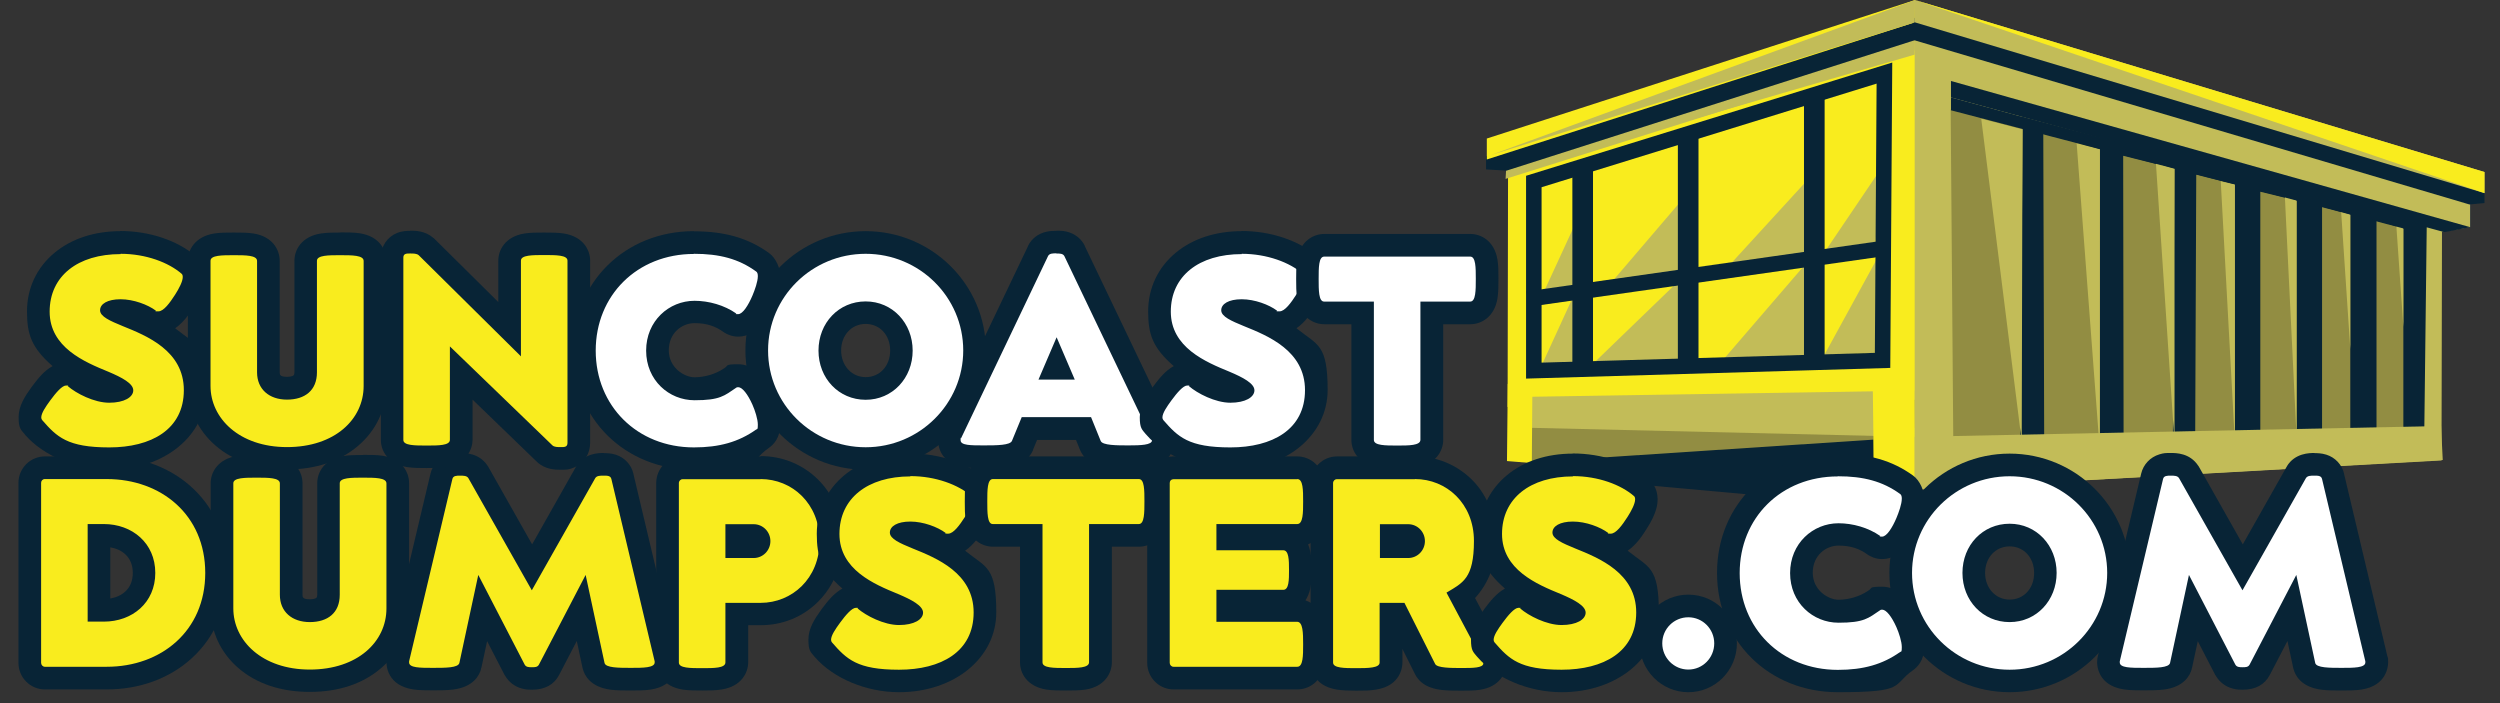
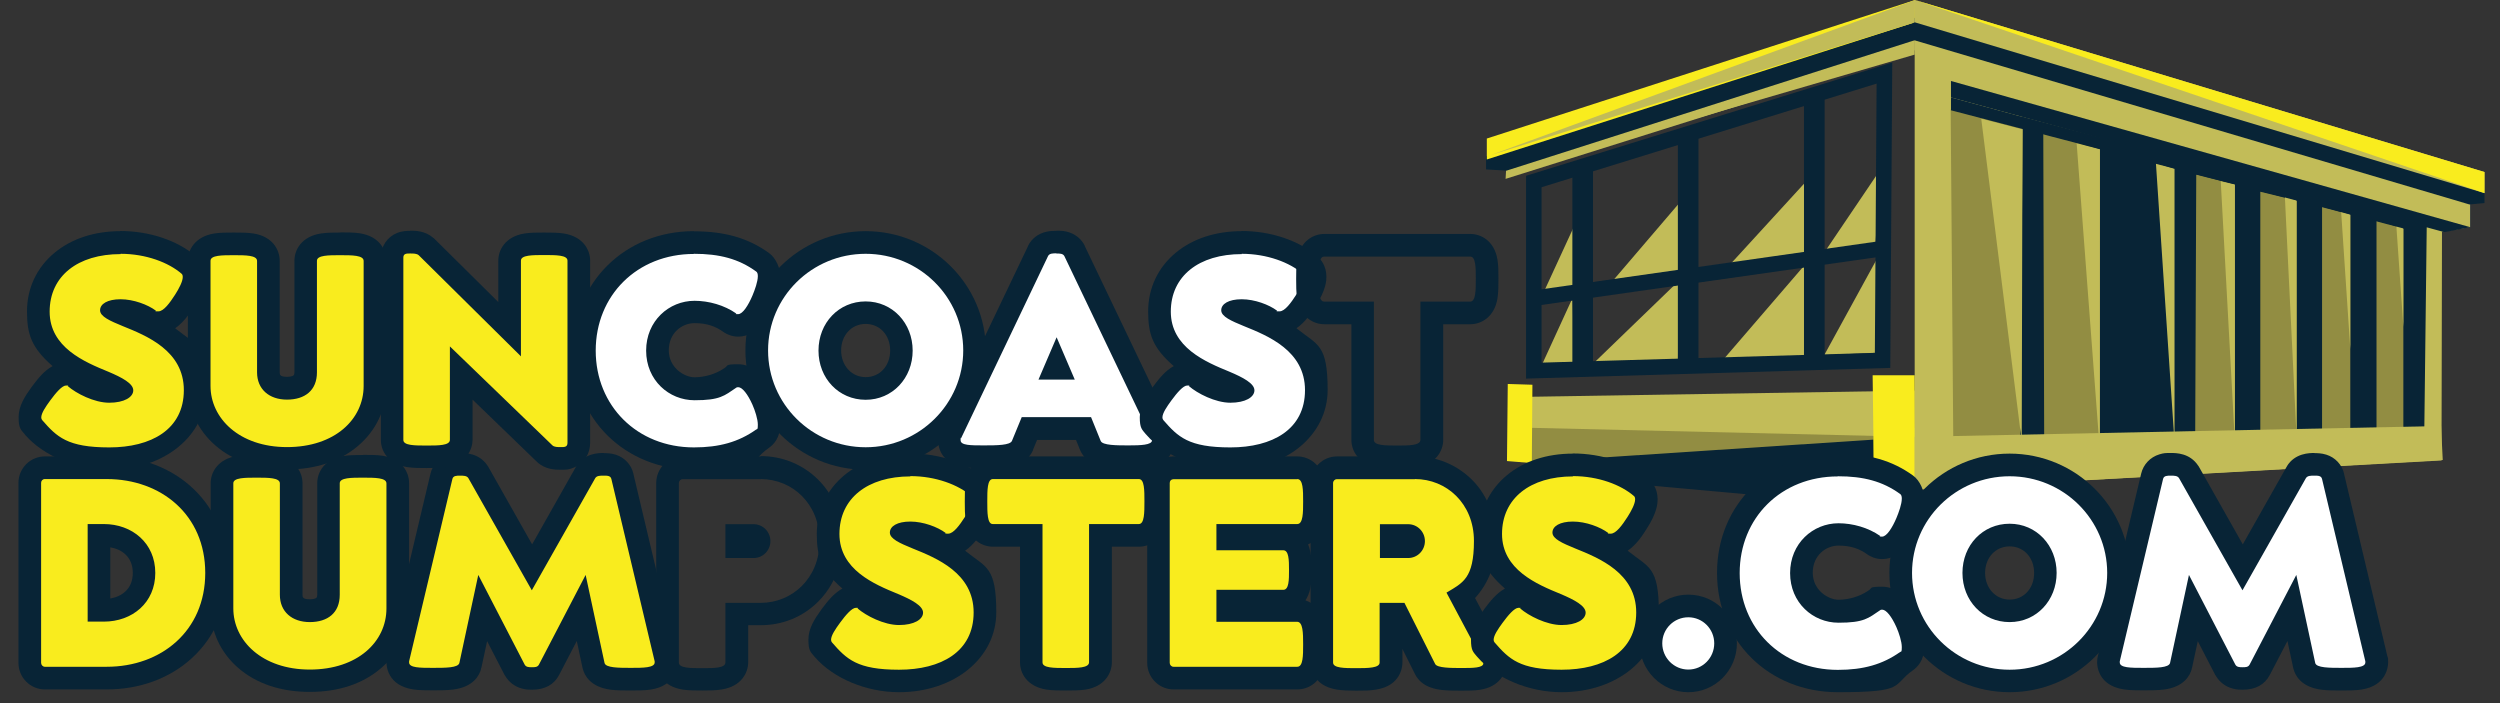
<svg xmlns="http://www.w3.org/2000/svg" viewBox="0 0 1611.5 453.3" version="1.1">
  <rect x="0" y="0" width="1611.5" height="453.3" fill="#333333" stroke="none" />
  <defs>
    <style>
      .cls-1 {
        fill: #e4eae8;
      }

      .cls-2 {
        fill: #43a39c;
      }

      .cls-3 {
        fill: #7fe5de;
      }

      .cls-4 {
        stroke-width: 13.3px;
      }

      .cls-4, .cls-5 {
        fill: none;
        stroke: #082436;
        stroke-miterlimit: 10;
      }

      .cls-6 {
        fill: #082436;
      }

      .cls-7 {
        fill: #fff;
      }

      .cls-5 {
        stroke-width: 10px;
      }

      .cls-8 {
        fill: #c2bc58;
      }

      .cls-9 {
        fill: #928d42;
      }

      .cls-10 {
        fill: #4ec4bf;
      }

      .cls-11 {
        display: none;
      }

      .cls-12 {
        fill: #f9ec1e;
      }
    </style>
  </defs>
  <g>
    <g id="Layer_1">
      <g>
        <g>
          <g class="cls-11">
            <path d="M888.6,198.9c10.6,1.4,21.4,3.3,31.9,4.9,2.7.3,10.6,1.4,13.4,1.8,31.6,3.8,64,4.3,94.8-3.8,29.4-6.9,57.6-22.8,88.8-24.5,2.4-.2,5.1,0,7.5,0,0,0,1.2,0,1.2,0h1.3c13.1,1,25.7,5.5,36.7,12.2,2.6,1.8,5.2,3.6,7.7,5.5-3.1-.6-6.1-1.2-9.1-1.9-2.8-.4-6.3-1-9-1.3-2.1-.2-4.5-.4-6.6-.6-2.2,0-4.4,0-6.5-.1-25.4.2-46.5,12.7-69.7,22.8-11.4,5-23.4,9.6-36.1,12.7-49.9,13-103.8.1-146.4-27.6h0Z" class="cls-2" />
            <path d="M999.6,198.6c23.3-20.9,53.6-33.6,84.9-35,13.9-.3,27.8,2.4,41.5,3.9,5.8.8,12.6,1.5,18.4,2.8,12.3,2.7,23.2,10,31.9,19,5.5,5.7,10.1,12.3,13.3,19.5,0,0-1,.8-1,.8-6.2-4.3-12.1-9-18.3-13.2-8-5.7-16.6-10.3-25-15.3-6.8-3.9-13.8-8-21.6-9.7-12.5-3.1-25.6-.7-37.8,2.4-12.4,2.6-24.3,6.5-36.3,10.5-16.5,5-32.4,10.9-49.3,15.4,0,0-.6-1.1-.6-1.1h0Z" class="cls-3" />
-             <path d="M879.3,260c21.5-25.9,57.5-42.9,90.9-46.2,17.8-1.6,35.8,1,52.8,6.1,9.5,2.6,17.8,7.8,26.8,11.6,11.1,5,24.6,6.6,35-.4,5.4-3.6,9.1-8.7,13.8-13.5,5.2-5.6,12.6-10.5,20.6-12.1,18.9-3.7,38,4.7,51.9,17,2.6,2.4,5.1,4.9,7.3,7.8l-1.2,2.6c-6.7.2-13.6-.6-20.2-1.2-8.6-.8-17.4-2-25.9-1.6-11,.7-21.2,3.6-31.7,7.1-10,3.4-20.5,6.3-30.9,7.8-13.9,1.9-28.3,3.5-42.2,1.5-5.1-.9-12.7-2.1-17.9-2.5-11.8-1-23.6-.4-35.4.5-18.3,1.3-35.9,4.1-54.2,8.2-12.3,2.8-24.7,6.1-37.7,9.6l-1.7-2.3h0Z" class="cls-3" />
            <path d="M1038.8,210.1c4.4-6.5,13.7-10.3,21-12.2,15.6-4,31.8-2.7,47.2,1.3,4.5,1.1,9.7,2.5,14,4.2,9.8,3.9,19.4,8.7,29.8,10.7,7.4,1.5,15.1,1.3,22.7,1.6,7.4.4,14.6,1.6,21.9,2.4,7.6,1,15.1,1.6,22.7,3.1.6.1.7,1,.1,1.3-1.8.8-3.7,1.5-5.6,2.2-13.1,4.2-27.6,5-40.9,1.6-7.6-2.1-14.7-5.8-22-8.1-7.3-2.3-14.8-3.8-22.4-4.5-6.5-.6-16.1-1.6-22.5-2.4-14.6-1.2-29.1-2.9-43.7-3.1-5.4,0-10.9.3-16.2,1.4-1.8.4-3.7.9-5.4,1.7-.5.3-1.2-.4-.8-.9h0Z" class="cls-1" />
            <path d="M836.3,247.8c7.2-14.8,26-19.5,41.1-18.5,7.9.5,15.3,3,22.5,5.5,7,2.7,14.4,3.9,21.9,4,14.9-.1,29.5-1.7,44.1-4.3,14.4-2.3,29.4-5.8,43.5-9.6.2,0,.4,0,.5.3,0,.2,0,.3-.2.4-6.2,4.5-13.1,8-20.2,10.9-14.3,5.9-29.8,8.4-45.2,8.2-18.2-.1-35.6-5.9-53.6-7.7-18.3-1.3-39.5-2.6-53.7,11.1-.1.2-.4.2-.6,0-.1-.1-.2-.3,0-.4h0Z" class="cls-1" />
          </g>
          <g>
-             <polygon points="1235.7 19.4 972.1 104.8 971.8 262.3 1235.7 257.7 1235.7 19.4" class="cls-12" />
            <g>
              <polygon points="1086.5 176.4 1086.9 125.7 1037.3 183.7 1086.5 176.4" class="cls-8" />
              <polygon points="1113 172.9 1166.1 114.9 1165.1 164.5 1113 172.9" class="cls-8" />
              <polygon points="1212.3 109 1176.4 162.1 1208.9 157.2 1212.3 109" class="cls-8" />
              <polygon points="994.5 189.6 1016.7 141.4 1017.6 188.1 994.5 189.6" class="cls-8" />
              <polygon points="1081.6 231.9 1082 181.2 1025.5 235.8 1081.6 231.9" class="cls-8" />
              <polygon points="1109.1 233.8 1164.1 169.9 1163.1 232.8 1109.1 233.8" class="cls-8" />
              <polygon points="1209.8 167 1175.9 228.9 1209.9 227.4 1209.8 167" class="cls-8" />
              <polygon points="991.6 240.2 1013.7 192 1014.7 238.7 991.6 240.2" class="cls-8" />
            </g>
            <polygon points="986.7 297.9 986.7 275.8 1247.7 275.8 1247.7 291.3 986.7 297.9" class="cls-10" />
            <polyline points="960.8 104.7 960.8 100 1234.2 11.8 1234.2 18.5" class="cls-3" />
            <polygon points="1234.2 315.7 1234.2 281.6 972.1 274.6 972.3 296.4 1234.2 315.7" class="cls-12" />
            <polygon points="1592.2 146.4 1331.7 52.5 1592.2 129.6 1592.2 146.4" class="cls-3" />
            <polygon points="971.2 103 970.5 115.3 1234.2 32.4 1234.2 18 971.2 103" class="cls-8" />
            <path d="M1564.4,150.2" class="cls-10" />
            <polygon points="971.2 111.9 1234.2 35.2 1234.2 20.3 971.2 102.7 971.2 111.9" class="cls-8" />
            <polygon points="957.9 100.7 957.9 109.2 971.1 110 1234.9 25.7 1234.2 11.3 957.9 100.7" class="cls-6" />
            <g>
              <line y2="236.4" x2="1020.2" y1="109.5" x1="1020.2" class="cls-4" />
              <line y2="236.4" x2="1169.5" y1="62.2" x1="1169.5" class="cls-4" />
              <line y2="233.1" x2="1088.2" y1="88.5" x1="1088.2" class="cls-4" />
              <line y2="160.1" x2="1214.3" y1="192.8" x1="984.7" class="cls-5" />
              <polygon points="1214.7 47.1 1213.5 232.3 988.7 238.9 988.7 117 1214.7 47.1" class="cls-5" />
            </g>
            <polygon points="958.4 102.8 958.4 89.3 1234.4 0 1234.3 14.4 958.4 102.8" class="cls-12" />
            <polygon points="987.4 306.1 987.4 269.9 1207.8 272.2 1207.8 326 987.4 306.1" class="cls-6" />
            <polygon points="986.8 273.8 987.2 297.9 1249.9 280.6 986.8 273.8" class="cls-9" />
            <polygon points="1234.2 281.6 1234.2 251.8 976.2 255.9 975.6 275.5 1234.2 281.6" class="cls-8" />
            <polygon points="1234.2 241.9 1207.1 241.9 1208 312.1 1234.5 313.8 1234.2 241.9" class="cls-12" />
            <polygon points="987.8 248 971.9 247.5 971.4 297.2 987.4 298.5 987.8 248" class="cls-12" />
            <polygon points="1573.8 296.8 1574.1 149.3 1592.2 146.4 1592.2 129.6 1234.2 13.5 1234.2 315.7 1573.8 296.8" class="cls-8" />
            <path d="M1303.9,78.8l-.7,205.7-44.1,1.7-1.7-215.6s45,8.3,46.4,8.3Z" class="cls-9" />
            <polygon points="1302.1 293.8 1303.9 75.5 1564.3 143.5 1562.6 286.2 1302.1 293.8" class="cls-6" />
            <polygon points="1549.2 147.3 1549.2 281.6 1531.9 281.6 1531.9 142 1549.2 147.3" class="cls-9" />
-             <polygon points="1368.6 100.4 1401.7 108.7 1400.6 288 1368.9 301.1 1368.6 100.4" class="cls-9" />
            <polygon points="1440.6 118.9 1440.6 289.5 1415 287.8 1415.7 112.6 1440.6 118.9" class="cls-9" />
            <polygon points="1317.1 85.5 1353.6 96.2 1353.1 291.1 1317.7 289.5 1317.1 85.5" class="cls-9" />
            <polygon points="1480.4 129.3 1480.4 289.5 1457 289.5 1457 123.6 1480.4 129.3" class="cls-9" />
            <polygon points="1515 138.3 1515 283.2 1496.8 283.2 1496.8 133.2 1515 138.3" class="cls-9" />
            <polygon points="1601.5 122.3 1601.5 130.9 1591.8 131.8 1233.5 25.8 1233.5 11.4 1601.5 122.3" class="cls-6" />
            <polygon points="1234.2 281.6 1573.5 274.6 1574.6 296.5 1234.2 315.7 1234.2 281.6" class="cls-8" />
            <polygon points="1601.5 124.5 1601.5 110.9 1234.4 0 1234.3 14.4 1601.5 124.5" class="cls-8" />
            <polygon points="1303.7 83.4 1277.1 76.5 1303.2 284.5 1303.7 83.4" class="cls-8" />
            <polygon points="1353.6 96.2 1353.6 291.1 1338.6 92.3 1353.6 96.2" class="cls-8" />
            <polygon points="1401.7 108.7 1401.7 285.4 1389.7 105.1 1401.7 108.7" class="cls-8" />
            <polygon points="1440.6 118.9 1440.6 284.9 1431.5 116.9 1440.6 118.9" class="cls-8" />
            <polygon points="1480.4 129.3 1480.4 282.5 1472.8 126.2 1480.4 129.3" class="cls-8" />
            <polygon points="1515 138.3 1515 225 1509.1 136.5 1515 138.3" class="cls-8" />
            <polygon points="1549.2 147.3 1549.2 210.7 1544.5 142.9 1549.2 147.3" class="cls-8" />
            <g>
              <path d="M1592.5,146.5c-6,.9-11,2.2-17,3.1-105.5-28.8-212.4-58-317.9-86.8v-10.6l334.9,94.3Z" class="cls-6" />
              <polygon points="1564.5 146.4 1550.6 147.6 1257.6 71.1 1257.6 62.8 1564.5 146.4" class="cls-6" />
            </g>
            <polygon points="1234.4 0 1601.5 124.5 1601.5 110.9 1234.4 0" class="cls-12" />
            <polygon points="960.8 100 1234.4 0 1234.3 14.4 960.8 100" class="cls-8" />
          </g>
        </g>
        <g>
          <g>
            <path d="M28.9,437.1c-5.3,0-9.7-4.4-9.7-9.8v-116.1c0-5.4,4.3-9.7,9.7-9.7h40c19.3,0,37,6.4,49.8,18.1,13.7,12.5,21,29.7,21,49.7,0,39.3-29.8,67.8-70.8,67.8H28.9ZM66.9,393.4c15.3,0,25.9-9.9,25.9-24.1s-10.7-24.2-25.9-24.2h-3.1v48.3h3.1Z" class="cls-12" />
            <path d="M68.8,308.8c35.1,0,63.5,23.1,63.5,60.5s-28.4,60.5-63.5,60.5H28.9c-1.3,0-2.4-1.2-2.4-2.5v-116.1c0-1.3,1-2.4,2.4-2.4h40M56.5,400.7h10.4c18.4,0,33.2-12.2,33.2-31.4s-14.9-31.5-33.2-31.5h-10.4v62.9M68.8,294.2H28.9c-9.3,0-17,7.6-17,17v116.1c0,9.4,7.6,17.1,17,17.1h40c21.1,0,40.5-7.1,54.7-20.1,15.1-13.7,23.4-33.3,23.4-55.1,0-43.5-32.8-75.1-78.1-75.1h0ZM71.1,385.8v-33c7.4,1.3,14.5,6.1,14.5,16.5s-7.1,15.2-14.5,16.5h0Z" class="cls-6" />
          </g>
          <g>
            <path d="M199.8,438.9c-16.8,0-31.1-4.7-41.4-13.7-9.8-8.5-15.2-20.2-15.2-32.9v-80.7c0-2.6,1.1-8.8,10.8-10.3,3.4-.5,7.5-.5,11.4-.5s8.1,0,11.5.6c10,1.6,10.8,8.4,10.8,10.4v71.8c0,8.9,7.5,10.3,12,10.3s12-1,12-10.3v-71.9c0-2.6,1.1-8.8,10.9-10.3,3.4-.5,7.5-.5,11.4-.5s8.1,0,11.5.6c10,1.6,10.8,8.4,10.8,10.4v80.6c0,12.9-5.6,24.7-15.7,33.3-10.4,8.7-24.5,13.4-41,13.4Z" class="cls-12" />
            <path d="M234.1,307.9c7.5,0,15,0,15,3.7v80.6c0,21.4-18.5,39.4-49.4,39.4s-49.3-18.7-49.3-39.4v-80.7c0-3.6,7.5-3.6,15-3.6s15,0,15,3.7v71.8c0,10.9,7.8,17.6,19.3,17.6s19.3-5.9,19.3-17.6v-71.9c0-3.6,7.6-3.6,15-3.6M234.1,293.3c-4.2,0-8.6,0-12.6.6-12.6,2-17,10.7-17,17.5v71.9c0,1-.2,1.7-.5,2-.6.5-2,1-4.3,1-4.7,0-4.7-1.5-4.7-3v-71.8c0-6.9-4.4-15.6-16.9-17.6-4-.6-8.4-.6-12.7-.6s-8.6,0-12.6.6c-12.5,2-17,10.7-17,17.5v80.7c0,14.8,6.3,28.5,17.7,38.4,11.7,10.2,27.6,15.5,46.2,15.5s34-5.2,45.7-15.1c11.8-10,18.3-23.8,18.3-38.9v-80.6c0-6.9-4.4-15.6-16.9-17.6-4-.6-8.4-.6-12.7-.6h0Z" class="cls-6" />
          </g>
          <g>
            <path d="M406.8,437.7c-11.2,0-21.9,0-24-8.7v-.2c0,0-8-37.1-8-37.1l-20.7,39.9c-2.9,5.6-8.8,5.6-11,5.6s-8,0-11-5.3h0c0-.1-20.7-40.1-20.7-40.1l-8,37.2v.2c-2.4,8.5-13,8.5-24.1,8.5s-8.2,0-11.6-.5c-9.9-1.5-11-7.7-11-10.3s0-1.4.3-2.6l27.9-117.3c1.2-5.2,5.3-7.8,12-7.8s8.3,0,11.5,4.8v.2c.1,0,34.9,61.3,34.9,61.3l34.6-61.2h0c3.1-5.2,8.8-5.2,11.6-5.2,6.7,0,10.7,2.6,12,7.7l27.9,117.3c.3,1.2.3,2.1.3,2.6,0,2.6-1.1,8.8-11,10.3-3.4.5-7.6.5-11.6.5Z" class="cls-12" />
            <path d="M389.2,306.6c2.3,0,4.4,0,4.9,2.2l27.9,117.5c0,.3,0,.4,0,.7,0,3.5-7.6,3.5-15.3,3.5s-16.2,0-17-3.1l-12.2-56.8-30.1,57.8c-.9,1.7-2.7,1.7-4.5,1.7s-3.8,0-4.7-1.7l-29.9-57.8-12.2,56.8c-.9,3.1-8.9,3.1-17.1,3.1s-15.3,0-15.3-3.5,0-.4,0-.7l27.9-117.5c.5-2.2,2.7-2.2,4.9-2.2s4.4,0,5.4,1.6l40.9,72.3,40.9-72.3c1-1.6,3.1-1.6,5.3-1.6M389.2,292c-3.1,0-12.6,0-17.8,8.6v.2c-.1,0-.2.2-.2.2l-28.2,49.9-28.2-49.9-.3-.5-.3-.4c-5.4-8.1-14.2-8.1-17.6-8.1s-4.4,0-7.4.9c-5.9,1.8-10.3,6.5-11.7,12.4l-27.8,117.2c-.5,1.8-.6,3.4-.6,4.4,0,2.5.8,15,17.2,17.5,4,.6,8.4.6,12.7.6s9,0,13.1-.5c12.9-1.6,16.9-9,18-13.3v-.4c.1,0,.2-.4.2-.4l3.7-17.1,11.2,21.7.2.3.2.3c2.4,4.1,6.3,7.1,11,8.3,2.6.7,4.8.7,6.3.7,8.3,0,14.2-3.2,17.5-9.5h0s0,0,0,0l11.4-21.9,3.7,17.3v.2c0,0,.1.2.1.2,1.1,4.4,4.9,12,18.1,13.7,4,.5,8.6.5,13.1.5s8.8,0,12.7-.6c16.3-2.5,17.2-15,17.2-17.5s0-2.6-.6-4.4l-27.8-117.1h0c0,0,0-.2,0-.2-1.4-5.8-5.7-10.4-11.4-12.2-3.1-1-6.1-1-7.6-1h0Z" class="cls-6" />
          </g>
          <g>
-             <path d="M452.7,437.9c-4,0-8.1,0-11.5-.5-10-1.6-10.8-8.3-10.8-10.3v-115.7c0-5.4,4.3-9.8,9.7-9.8h50.3c25.8,0,45.3,20.3,45.3,47.2s-19.5,47.2-45.3,47.2h-15.4v31.1c0,2-.8,8.8-10.8,10.4-3.4.6-7.5.6-11.5.6ZM485.8,352.4c2,0,3.5-1.6,3.5-3.6s-1.6-3.6-3.5-3.6h-10.9v7.3h10.9Z" class="cls-12" />
            <path d="M490.3,308.8c20.2,0,38,15.7,38,39.9s-17.8,39.9-38,39.9h-22.7v38.4c0,3.7-7.4,3.7-15,3.7s-15,0-15-3.6v-115.7c0-1.4,1.1-2.5,2.4-2.5h50.3M467.6,359.7h18.2c6,0,10.8-4.9,10.8-10.9s-4.8-10.9-10.8-10.9h-18.2v21.9M490.3,294.2h-50.3c-9.3,0-17,7.7-17,17.1v115.7c0,6.8,4.4,15.5,17,17.5,4,.6,8.4.6,12.7.6s8.7,0,12.7-.7c12.5-2,16.9-10.8,16.9-17.6v-23.8h8.1c14,0,27.1-5.3,36.9-15.1,10.2-10.1,15.8-24.1,15.8-39.4s-5.6-29.3-15.8-39.4c-9.8-9.7-22.9-15.1-36.9-15.1h0Z" class="cls-6" />
          </g>
          <g>
            <path d="M579.5,438.9c-19,0-38.1-7.9-48.7-20.1h-.1c-1.5-2-2.3-4.1-2.3-6.5,0-5,3.2-9.9,7.2-15.3,5.6-7.6,10.4-12.6,16.1-12.6s3.8.6,5.5,1.9l.2.2.2.2c4.3,3.7,14.3,8.9,21.9,8.9s6-.5,7.2-.9c-2.4-1.6-7.4-3.7-10.6-5.1-15.8-6.4-42.3-17.3-42.3-45.5s5.4-24.1,15.2-32.2c9.7-8,22.8-12.2,37.8-12.2s33.6,5.6,44.1,14.6c1.5,1.3,3.3,3.6,3.3,7.6s-3.3,11-6.1,15.3c-5.4,8.5-10.4,14.1-16.9,14.1s-4.1-.6-5.8-1.7h-.2c0-.1-.2-.3-.2-.3-3.7-2.8-11.3-5.8-18.2-5.8s-2.3,0-3.1.2c1.9.9,4.4,1.9,6.4,2.8l.9.4c16.4,6.6,43.9,17.7,43.9,48s-23.8,44.2-55.4,44.2Z" class="cls-12" />
            <path d="M586.8,306.9c16.4,0,31,5.6,39.4,12.9.5.4.7,1.2.7,2.1,0,2.8-2.4,7.4-4.9,11.3-3.4,5.3-7.4,10.8-10.8,10.8s-1.2-.2-1.7-.5c-5.1-3.8-14.3-7.3-22.7-7.3s-13.2,3-13.2,7.1,6.6,6.9,14.6,10.2c15.6,6.3,39.4,15.9,39.4,41.3s-21.1,36.9-48.1,36.9-33.8-6.8-43.2-17.6c-.4-.5-.6-1-.6-1.7,0-2.8,2.8-6.9,5.8-11,3.6-4.9,7.6-9.6,10.2-9.6s.8.2,1.1.4c5.4,4.7,17,10.7,26.7,10.7s15.5-3.6,15.5-8-7.3-8.3-16.1-12c-15.4-6.3-37.8-15.7-37.8-38.7s18.2-37.1,45.7-37.1M586.8,292.4c-16.8,0-31.5,4.8-42.5,13.9-11.5,9.5-17.8,22.9-17.8,37.8s2.9,23.4,16.5,35.3c-5.4,2.9-9.6,8.2-13.4,13.3h0s0,0,0,0c-4.5,6.2-8.5,12.4-8.5,19.6s1.4,7.9,4,11.1h.1c0,.1.1.2.1.2,11.9,13.7,33.2,22.6,54.2,22.6,35.7,0,62.7-22.1,62.7-51.5s-6.5-28.8-19.3-39.1c-.3-.2-.5-.4-.8-.6,5.6-3.8,9.6-9.9,12.1-13.9,7.2-11,7.2-17.2,7.2-19.2,0-7.1-3.5-11.2-5.8-13.2-11.9-10.3-30.1-16.4-48.9-16.4h0Z" class="cls-6" />
          </g>
          <g>
            <path d="M687,437.9c-3.9,0-8,0-11.4-.5-9.8-1.6-10.8-7.8-10.8-10.3v-81.9h-24.8c-2,0-8.7-.8-10.3-10.7-.5-3.3-.5-7.3-.5-11.2s0-7.8.5-11.1c1.6-9.8,8.3-10.6,10.3-10.6h94.1c2,0,8.7.8,10.3,10.6.5,3.3.5,7.3.5,11.1s0,7.9-.5,11.2c-1.6,9.9-8.3,10.7-10.3,10.7h-24.8v81.8c0,2-.8,8.8-10.8,10.4-3.4.6-7.5.6-11.5.6Z" class="cls-12" />
            <path d="M734.1,308.8c3.6,0,3.6,7.2,3.6,14.4s0,14.6-3.6,14.6h-32.1v89.1c0,3.7-7.5,3.7-15,3.7s-15,0-15-3.6v-89.2h-32.1c-3.5,0-3.5-7.3-3.5-14.6s0-14.4,3.6-14.4h94.1M734.1,294.2h-94.1c-6.8,0-15.5,4.4-17.5,16.7-.6,3.9-.6,8.2-.6,12.3s0,8.5.6,12.4c2,12.4,10.7,16.8,17.5,16.8h17.5v74.6c0,6.8,4.4,15.5,17,17.5,4,.6,8.3.6,12.6.6s8.7,0,12.7-.6c12.5-2,16.9-10.8,16.9-17.6v-74.5h17.5c6.8,0,15.5-4.4,17.5-16.8.6-3.9.6-8.2.6-12.4s0-8.4-.6-12.3c-2-12.3-10.7-16.7-17.5-16.7h0Z" class="cls-6" />
          </g>
          <g>
            <path d="M756.5,437.1c-5.3,0-9.7-4.4-9.7-9.8v-116c0-5.4,4.3-9.7,9.7-9.7h79.8c2,0,8.7.7,10.5,10.4.6,3.2.6,7,.6,11.2s0,8.1-.6,11.3c-1.8,9.8-8.5,10.6-10.5,10.6h-44.8v2.3h35.8c2,0,8.5.7,10.3,9.9.6,3,.6,6.3.6,10.1s0,7.2-.6,10.2c-1.8,9.2-8.4,9.9-10.3,9.9h-35.8v6h44.7c2,0,8.8.7,10.6,10.4.6,3.2.6,7.1.6,11.4s0,8-.6,11.2c-1.8,9.8-8.5,10.6-10.5,10.6h-79.8Z" class="cls-12" />
            <path d="M836.2,308.8c3.8,0,3.8,7.2,3.8,14.4s0,14.6-3.8,14.6h-52.1v16.9h43.1c3.6,0,3.7,6.4,3.7,12.7s0,12.8-3.7,12.8h-43.1v20.6h52c3.8,0,3.9,7.2,3.9,14.5s0,14.5-3.8,14.5h-79.8c-1.3,0-2.4-1.2-2.4-2.5v-116c0-1.4,1-2.4,2.4-2.4h79.8M836.2,294.2h-79.8c-9.3,0-16.9,7.7-16.9,17.1v116c0,9.4,7.6,17.1,17,17.1h79.8c6.8,0,15.5-4.3,17.7-16.6.7-3.8.7-7.9.7-12.5s0-8.9-.8-12.7c-1.7-9.1-7-13.8-12.4-15.6,1.4-2.1,2.5-4.8,3.2-8,.7-3.6.8-7.4.8-11.6s0-7.9-.8-11.5c-.4-1.8-.9-3.5-1.5-5,4.8-2.2,9.2-6.8,10.7-15,.7-3.8.7-8,.7-12.6s0-8.7-.7-12.6c-2.2-12.2-10.9-16.5-17.7-16.5h0Z" class="cls-6" />
          </g>
          <g>
            <path d="M942.5,437.9c-11.4,0-20.4,0-23.8-6.7l-17.7-35.4h-4.2v31.2c0,2.6-1.1,8.7-10.8,10.3-3.3.5-7.1.6-11.5.6s-8.2,0-11.5-.6c-9.7-1.6-10.8-7.7-10.8-10.3v-115.7c0-5.4,4.3-9.8,9.7-9.8h50.3c25.8,0,45.3,20.3,45.3,47.2s-5.7,27.1-15.5,35.5l20.5,38.6c.8,1.6,1.2,3.2,1.2,4.8s-.8,8.5-10.6,10c-3.2.5-7,.5-10.6.5ZM907.7,352.4c2,0,3.5-1.6,3.5-3.6s-1.6-3.6-3.5-3.6h-10.9v7.3h10.9Z" class="cls-12" />
            <path d="M912.1,308.8c20.2,0,38,15.7,38,39.9s-7.2,27-17.7,33.3l23.4,44c.3.5.4,1,.4,1.5,0,3.1-7,3.1-13.9,3.1s-15.9,0-17.2-2.6l-19.8-39.4h-16v38.5c0,3.5-7.5,3.6-15,3.6s-15,0-15-3.6v-115.7c0-1.4,1.1-2.5,2.4-2.5h50.3M889.5,359.7h18.2c6,0,10.8-4.9,10.8-10.9s-4.8-10.9-10.8-10.9h-18.2v21.9M912.1,294.2h-50.3c-9.3,0-17,7.7-17,17.1v115.7c0,2.5.8,14.9,16.9,17.5,3.8.6,8,.7,12.7.7s8.9,0,12.7-.7c16.1-2.6,16.9-15,16.9-17.5v-8.7l8.1,16.2c4.4,8.9,14.4,9.9,17.7,10.3,3.9.4,8.3.4,12.6.4s8,0,11.7-.6c12.4-1.9,16.8-10.4,16.8-17.2s-.7-5.4-2-8v-.2c0,0-.2-.2-.2-.2l-17.9-33.5c8.8-9.6,13.8-22.6,13.8-36.9s-5.6-29.3-15.8-39.4c-9.8-9.7-22.9-15.1-36.9-15.1h0Z" class="cls-6" />
          </g>
          <g>
            <path d="M1006.5,438.9c-19,0-38.1-7.9-48.7-20.1h-.1c-1.5-2-2.3-4.1-2.3-6.5,0-5,3.2-9.9,7.2-15.3,5.6-7.6,10.4-12.6,16.1-12.6s3.8.6,5.5,1.9l.2.2.2.2c4.3,3.7,14.3,8.9,21.9,8.9s6-.5,7.2-.9c-2.4-1.6-7.4-3.7-10.6-5.1-15.8-6.4-42.3-17.3-42.3-45.5s5.4-24.1,15.2-32.2c9.7-8,22.8-12.2,37.8-12.2s33.7,5.6,44.1,14.6c1.5,1.3,3.3,3.6,3.3,7.6s-3.3,11-6.1,15.3c-5.4,8.5-10.4,14.1-16.9,14.1s-4.1-.6-5.8-1.7h-.2c0-.1-.2-.3-.2-.3-3.7-2.8-11.3-5.8-18.2-5.8s-2.3,0-3.1.2c1.9.9,4.4,1.9,6.4,2.8l.9.4c16.4,6.6,43.9,17.7,43.9,48s-23.8,44.2-55.4,44.2Z" class="cls-12" />
            <path d="M1013.9,306.9c16.4,0,31,5.6,39.4,12.9.5.4.7,1.2.7,2.1,0,2.8-2.4,7.4-4.9,11.3-3.4,5.3-7.4,10.8-10.8,10.8s-1.2-.2-1.7-.5c-5.1-3.8-14.3-7.3-22.7-7.3s-13.2,3-13.2,7.1,6.6,6.9,14.6,10.2c15.6,6.3,39.4,15.9,39.4,41.3s-21.1,36.9-48.1,36.9-33.8-6.8-43.2-17.6c-.4-.5-.6-1-.6-1.7,0-2.8,2.8-6.9,5.8-11,3.6-4.9,7.6-9.6,10.2-9.6s.8.2,1.1.4c5.4,4.7,17,10.7,26.7,10.7s15.5-3.6,15.5-8-7.3-8.3-16.1-12c-15.4-6.3-37.8-15.7-37.8-38.7s18.2-37.1,45.7-37.1M1013.9,292.4c-16.8,0-31.5,4.8-42.5,13.9-11.5,9.5-17.8,22.9-17.8,37.8s2.9,23.4,16.5,35.3c-5.4,2.9-9.6,8.2-13.4,13.3h0s0,0,0,0c-4.5,6.2-8.5,12.4-8.5,19.6s1.4,7.9,4,11.1h.1c0,.1.1.2.1.2,11.9,13.7,33.2,22.6,54.2,22.6,35.7,0,62.7-22.1,62.7-51.5s-6.5-28.8-19.3-39.1c-.3-.2-.5-.4-.8-.6,5.6-3.8,9.6-9.9,12.1-13.9,7.2-11,7.2-17.2,7.2-19.2,0-7.1-3.5-11.2-5.8-13.2-11.9-10.3-30.1-16.4-48.9-16.4h0Z" class="cls-6" />
          </g>
          <g>
            <path d="M1088.3,438.9c-13.3,0-24.1-10.8-24.1-24.2s10.8-24.1,24.1-24.1,24,10.8,24,24.1-10.8,24.2-24,24.2Z" class="cls-7" />
            <path d="M1088.3,397.9c9.2,0,16.7,7.5,16.7,16.8s-7.4,16.9-16.7,16.9-16.8-7.6-16.8-16.9,7.5-16.8,16.8-16.8M1088.3,383.3c-17.3,0-31.4,14.1-31.4,31.4s14.1,31.5,31.4,31.5,31.3-14.1,31.3-31.5-14-31.4-31.3-31.4h0Z" class="cls-6" />
          </g>
          <g>
            <path d="M1184.7,438.9c-40.3,0-70.6-29.9-70.6-69.7s7.1-36.9,20.1-49.7c13-12.8,30.9-19.9,50.5-19.9s32,3.9,44.3,12.7c1.7,1.2,4.2,3.8,4.2,8.9s-1.4,9-4.1,15.4c-4.8,11.2-9.8,16.4-15.9,16.4s-4.3-1.1-5-1.5h-.2c0-.1-.2-.3-.2-.3-6.1-4.3-14.6-6.9-22.7-6.9-11.8,0-23.9,9.3-23.9,24.8s12.2,24.7,23.9,24.7,16.4-2.5,22.9-6.9h.2c0-.1.2-.2.2-.2,1.5-.9,3.2-1.4,5.1-1.4,5.9,0,11.2,5.2,15.8,15.5,1.3,2.9,4.1,10.2,4.1,15.9s-2.3,7.9-4.4,9.3c-12.5,8.8-26.1,12.7-44.1,12.7Z" class="cls-7" />
            <path d="M1184.7,307c16.4,0,28.8,3.2,40.1,11.4.8.5,1.1,1.6,1.1,3,0,3.5-1.9,8.8-3.5,12.6-2.6,6.1-6.2,11.9-9.2,11.9s-.8-.2-1.2-.4c-7.7-5.4-17.7-8.2-26.9-8.2-16.5,0-31.2,13-31.2,32.1s14.7,32,31.2,32,19.2-2.9,26.9-8.1c.4-.3.9-.3,1.3-.3,2.6,0,6.1,4.5,9.1,11.2,1.7,3.8,3.5,9.4,3.5,12.9s-.3,2.7-1.1,3.2c-11.3,8-23.7,11.5-40.1,11.5-36.6,0-63.3-26.8-63.3-62.4s26.7-62.3,63.3-62.3M1184.7,292.4c-44.4,0-77.9,33-77.9,76.9s33.5,76.9,77.9,76.9,34.6-4.4,48.2-14c3.1-2.1,7.5-6.6,7.5-15.3s-2.9-14.7-4.7-18.7h0c0,0,0-.1,0-.1-5.8-13.2-13.4-19.9-22.4-19.9s-6.2.8-8.8,2.4l-.3.2-.3.2c-5.2,3.5-12.3,5.6-18.8,5.6s-16.6-6.1-16.6-17.4,8.6-17.5,16.6-17.5,13.6,2.1,18.5,5.6l.4.3.5.3c1,.6,4.2,2.5,8.7,2.5,13.7,0,20.4-15.6,22.6-20.7h0c0,0,0-.1,0-.1,3.1-7.4,4.6-13.4,4.6-18.2s-2.7-11.6-7.3-14.9c-13.5-9.7-28.5-14-48.5-14h0Z" class="cls-6" />
          </g>
          <g>
            <path d="M1295.4,438.9c-38.7,0-70.2-31.2-70.2-69.7s31.5-69.6,70.2-69.6,70.2,31.2,70.2,69.6-31.5,69.7-70.2,69.7ZM1295.4,344.9c-13.2,0-23.1,10.5-23.1,24.4s9.9,24.5,23.1,24.5,23.1-10.5,23.1-24.5-9.9-24.4-23.1-24.4Z" class="cls-7" />
            <path d="M1295.4,307c34.7,0,62.9,27.9,62.9,62.3s-28.2,62.4-62.9,62.4-62.9-27.9-62.9-62.4,28.2-62.3,62.9-62.3M1295.4,401c17.3,0,30.3-14,30.3-31.7s-13-31.7-30.3-31.7-30.4,13.8-30.4,31.7,13.1,31.7,30.4,31.7M1295.4,292.4c-42.7,0-77.5,34.5-77.5,76.9s34.8,76.9,77.5,76.9,77.5-34.5,77.5-76.9-34.8-76.9-77.5-76.9h0ZM1295.4,386.5c-9,0-15.8-7.4-15.8-17.2s6.7-17.1,15.8-17.1,15.8,7.2,15.8,17.1-6.6,17.2-15.8,17.2h0Z" class="cls-6" />
          </g>
          <g>
            <path d="M1509.5,437.7c-11.2,0-21.9,0-24-8.7v-.2c0,0-8-37.1-8-37.1l-20.7,39.9c-2.9,5.6-8.8,5.6-11,5.6s-8,0-11-5.3h0c0-.1-20.7-40.1-20.7-40.1l-8,37.2v.2c-2.4,8.5-13,8.5-24.1,8.5s-8.2,0-11.6-.5c-9.9-1.5-11-7.7-11-10.3s0-1.4.3-2.6l27.9-117.3c1.2-5.2,5.3-7.8,12-7.8s8.3,0,11.5,4.8v.2c.1,0,34.9,61.3,34.9,61.3l34.6-61.2h0c3.1-5.2,8.8-5.2,11.6-5.2,6.7,0,10.7,2.6,12,7.7l27.9,117.3c.3,1.2.3,2.1.3,2.6,0,2.6-1.1,8.8-11,10.3-3.4.5-7.6.5-11.6.5Z" class="cls-7" />
            <path d="M1491.9,306.6c2.3,0,4.4,0,4.9,2.2l27.9,117.5c0,.3,0,.4,0,.7,0,3.5-7.6,3.5-15.3,3.5s-16.2,0-17-3.1l-12.2-56.8-30.1,57.8c-.9,1.7-2.7,1.7-4.5,1.7s-3.8,0-4.7-1.7l-29.9-57.8-12.2,56.8c-.9,3.1-8.9,3.1-17.1,3.1s-15.3,0-15.3-3.5,0-.4,0-.7l27.9-117.5c.5-2.2,2.7-2.2,4.9-2.2s4.4,0,5.4,1.6l40.9,72.3,40.9-72.3c1-1.6,3.1-1.6,5.3-1.6M1491.9,292c-3.1,0-12.6,0-17.8,8.6v.2c-.1,0-.2.2-.2.2l-28.2,49.9-28.2-49.9-.3-.5-.3-.4c-5.4-8.1-14.2-8.1-17.6-8.1s-4.4,0-7.4.9c-5.9,1.8-10.3,6.5-11.7,12.4l-27.8,117.2c-.5,1.8-.6,3.4-.6,4.4,0,2.5.8,15,17.2,17.5,4,.6,8.4.6,12.7.6s9,0,13.1-.5c12.9-1.6,16.9-9,18-13.3v-.4c.1,0,.2-.4.2-.4l3.7-17.1,11.2,21.7.2.3.2.3c2.4,4.1,6.3,7.1,11,8.3,2.6.7,4.8.7,6.3.7,8.3,0,14.2-3.2,17.5-9.5h0s0,0,0,0l11.4-21.9,3.7,17.3v.2c0,0,.1.2.1.2,1.1,4.4,4.9,12,18.1,13.7,4,.5,8.6.5,13.1.5s8.8,0,12.7-.6c16.3-2.5,17.2-15,17.2-17.5s0-2.6-.6-4.4l-27.8-117.1h0c0,0,0-.2,0-.2-1.4-5.8-5.7-10.4-11.4-12.2-3.1-1-6.1-1-7.6-1h0Z" class="cls-6" />
          </g>
        </g>
        <g>
          <g>
            <path d="M70.3,295.6c-19,0-38.1-7.9-48.7-20.1h0c-1.5-1.9-2.3-4.1-2.3-6.5,0-5,3.2-9.9,7.2-15.3,5.6-7.6,10.4-12.6,16.1-12.6s3.8.6,5.5,1.9l.2.2.2.2c4.3,3.7,14.3,8.9,21.9,8.9s6-.5,7.2-.9c-2.4-1.6-7.4-3.7-10.6-5.1-15.8-6.4-42.3-17.3-42.3-45.5s5.4-24.1,15.2-32.2c9.7-8,22.8-12.2,37.8-12.2s33.7,5.6,44.1,14.6c1.5,1.3,3.3,3.6,3.3,7.6s-3.3,11-6.1,15.3c-5.4,8.5-10.4,14.1-16.9,14.1s-4.1-.6-5.8-1.7h-.2c0-.1-.2-.3-.2-.3-3.7-2.8-11.3-5.8-18.2-5.8s-2.3,0-3.1.2c1.9.9,4.4,1.9,6.4,2.8l.9.4c16.4,6.6,43.9,17.7,43.9,48s-23.8,44.2-55.4,44.2Z" class="cls-12" />
            <path d="M77.7,163.6c16.4,0,31,5.6,39.4,12.9.5.4.7,1.2.7,2.1,0,2.8-2.4,7.4-4.9,11.3-3.4,5.3-7.4,10.8-10.8,10.8s-1.2-.2-1.7-.5c-5.1-3.8-14.3-7.3-22.7-7.3s-13.2,3-13.2,7.1,6.6,6.9,14.6,10.2c15.6,6.3,39.4,15.9,39.4,41.3s-21.1,36.9-48.1,36.9-33.8-6.8-43.2-17.6c-.4-.5-.6-1-.6-1.7,0-2.8,2.8-6.9,5.8-11,3.6-4.9,7.6-9.6,10.2-9.6s.8.2,1.1.4c5.4,4.7,17,10.7,26.7,10.7s15.5-3.6,15.5-8-7.3-8.3-16.1-12c-15.4-6.3-37.8-15.7-37.8-38.7s18.2-37.1,45.7-37.1M77.7,149c-16.8,0-31.5,4.8-42.5,13.9-11.5,9.5-17.8,22.9-17.8,37.8s2.9,23.4,16.5,35.3c-5.4,2.9-9.6,8.2-13.4,13.3h0s0,0,0,0c-4.5,6.2-8.5,12.4-8.5,19.6s1.4,8,4,11.1h0c0,.1.1.2.1.2,11.9,13.7,33.2,22.6,54.2,22.6,35.7,0,62.7-22.1,62.7-51.5s-6.5-28.8-19.3-39.1c-.3-.2-.5-.4-.8-.6,5.6-3.8,9.6-9.9,12.1-13.9,7.2-11,7.2-17.2,7.2-19.2,0-7.1-3.5-11.2-5.8-13.2-11.9-10.3-30.1-16.4-48.9-16.4h0Z" class="cls-6" />
          </g>
          <g>
            <path d="M185,295.5c-16.8,0-31.1-4.7-41.4-13.7-9.8-8.5-15.2-20.2-15.2-32.9v-80.7c0-2.6,1.1-8.8,10.8-10.3,3.4-.5,7.5-.5,11.4-.5s8.1,0,11.5.6c10,1.6,10.8,8.4,10.8,10.4v71.8c0,8.9,7.5,10.3,12,10.3s12-1,12-10.3v-71.9c0-2.6,1.1-8.8,10.9-10.3,3.4-.5,7.5-.5,11.4-.5s8.1,0,11.5.6c10,1.6,10.8,8.4,10.8,10.4v80.6c0,12.9-5.6,24.7-15.7,33.3-10.4,8.7-24.5,13.4-41,13.4Z" class="cls-12" />
            <path d="M219.4,164.5c7.5,0,15,0,15,3.7v80.6c0,21.4-18.5,39.4-49.4,39.4s-49.3-18.7-49.3-39.4v-80.7c0-3.6,7.5-3.6,15-3.6s15,0,15,3.7v71.8c0,10.9,7.8,17.6,19.3,17.6s19.3-5.9,19.3-17.6v-71.9c0-3.6,7.6-3.6,15-3.6M219.4,149.9c-4.2,0-8.6,0-12.6.6-12.6,2-17,10.7-17,17.5v71.9c0,1-.2,1.7-.5,2-.6.5-2,1-4.3,1-4.7,0-4.7-1.5-4.7-3v-71.8c0-6.9-4.4-15.6-16.9-17.6-4-.6-8.4-.6-12.7-.6s-8.6,0-12.6.6c-12.5,2-17,10.7-17,17.5v80.7c0,14.8,6.3,28.5,17.7,38.4,11.7,10.2,27.6,15.5,46.2,15.5s34-5.2,45.7-15.1c11.8-10,18.3-23.8,18.3-38.9v-80.6c0-6.9-4.4-15.6-16.9-17.6-4-.6-8.4-.6-12.7-.6h0Z" class="cls-6" />
          </g>
          <g>
            <path d="M361.6,295.6c-2.8,0-7.2,0-10.5-3.1l-53.9-52v43c0,2-.8,8.8-10.8,10.4-3.4.6-7.5.6-11.5.6s-8.1,0-11.5-.5c-10-1.6-10.8-8.3-10.8-10.3v-117.6c0-2.3.8-9.9,11.6-9.9s6.9,0,10.3,2.9l.2.2,53.7,53.1v-44.2c0-2,.8-8.7,10.8-10.3,3.4-.5,7.5-.5,11.5-.5s8.1,0,11.5.5c10,1.6,10.8,8.3,10.8,10.3v117.5c0,2.3-.8,10-11.5,10Z" class="cls-12" />
            <path d="M264.4,163.4c2.1,0,4.2,0,5.5,1.1l65.9,65.2v-61.7c0-3.6,7.4-3.6,15-3.6s15,0,15,3.6v117.5c0,2.7-2,2.7-4.2,2.7s-4.3,0-5.5-1.1l-66.1-63.8v60.2c0,3.7-7.4,3.7-15,3.7s-15,0-15-3.6v-117.6c0-2.6,2.1-2.6,4.3-2.6M264.4,148.8c-1.9,0-5,0-8.5,1.4-6.4,2.6-10.4,8.7-10.4,15.8v117.6c0,6.8,4.4,15.5,16.9,17.5,3.9.6,8.3.6,12.6.6s8.7,0,12.7-.7c12.5-2,16.9-10.8,16.9-17.6v-25.8l41.4,40h.1c0,0,.1.2.1.2,5.4,5,11.9,5,15.4,5s5.2,0,8.8-1.6c6.2-2.7,10-8.7,10-15.7v-117.5c0-6.8-4.4-15.5-17-17.5-4-.6-8.4-.6-12.7-.6s-8.7,0-12.6.6c-12.5,2-16.9,10.7-16.9,17.5v26.7l-41.1-40.7-.3-.3-.4-.3c-5.4-4.7-11.7-4.7-15.1-4.7h0Z" class="cls-6" />
          </g>
          <g>
            <path d="M447.3,295.6c-40.3,0-70.6-29.9-70.6-69.7s7.1-36.9,20.1-49.7c13-12.8,30.9-19.9,50.5-19.9s32,3.9,44.3,12.7c1.6,1.1,4.2,3.8,4.2,8.9s-1.4,9-4.1,15.4c-4.7,11-9.9,16.4-15.9,16.4s-4.3-1.1-5-1.5h-.2c0-.1-.2-.3-.2-.3-6.1-4.3-14.6-6.9-22.7-6.9-11.8,0-23.9,9.3-23.9,24.8s12.2,24.7,23.9,24.7,16.4-2.5,22.9-6.9h.2c0-.1.2-.2.2-.2,1.5-.9,3.2-1.4,5.1-1.4,5.9,0,11.2,5.2,15.8,15.5,1.3,2.9,4.1,10.2,4.1,15.9s-2.3,7.9-4.4,9.3c-12.5,8.8-26.1,12.7-44.1,12.7Z" class="cls-7" />
            <path d="M447.3,163.6c16.4,0,28.8,3.2,40.1,11.4.8.5,1.1,1.6,1.1,3,0,3.5-1.9,8.8-3.5,12.6-2.6,6.1-6.2,11.9-9.2,11.9s-.8-.2-1.2-.4c-7.7-5.4-17.7-8.2-26.9-8.2-16.5,0-31.2,13-31.2,32.1s14.7,32,31.2,32,19.2-2.9,26.9-8.1c.4-.3.9-.3,1.3-.3,2.6,0,6.1,4.5,9.1,11.2,1.7,3.8,3.5,9.4,3.5,12.9s-.3,2.7-1.1,3.2c-11.3,8-23.7,11.5-40.1,11.5-36.6,0-63.3-26.8-63.3-62.4s26.7-62.3,63.3-62.3M447.3,149c-44.4,0-77.9,33-77.9,76.9s33.5,76.9,77.9,76.9,34.6-4.4,48.2-14c3.1-2.1,7.5-6.6,7.5-15.3s-2.9-14.7-4.7-18.7h0c0,0,0-.1,0-.1-5.8-13.2-13.4-19.9-22.4-19.9s-6.2.8-8.8,2.4l-.3.2-.3.2c-5.2,3.5-12.3,5.6-18.8,5.6s-16.6-6.1-16.6-17.4,8.6-17.5,16.6-17.5,13.6,2.1,18.5,5.6l.4.3.5.3c1,.6,4.2,2.5,8.7,2.5,13.7,0,20.4-15.6,22.6-20.7h0c0,0,0-.1,0-.1,3.1-7.4,4.6-13.4,4.6-18.2s-2.7-11.6-7.3-14.9c-13.5-9.7-28.5-14-48.5-14h0Z" class="cls-6" />
          </g>
          <g>
            <path d="M558,295.6c-38.7,0-70.2-31.2-70.2-69.7s31.5-69.6,70.2-69.6,70.2,31.2,70.2,69.6-31.5,69.7-70.2,69.7ZM558,201.5c-13.2,0-23.1,10.5-23.1,24.4s9.9,24.5,23.1,24.5,23.1-10.5,23.1-24.5-9.9-24.4-23.1-24.4Z" class="cls-7" />
            <path d="M558,163.6c34.7,0,62.9,27.9,62.9,62.3s-28.2,62.4-62.9,62.4-62.9-27.9-62.9-62.4,28.2-62.3,62.9-62.3M558,257.7c17.3,0,30.3-14,30.3-31.7s-13-31.7-30.3-31.7-30.4,13.8-30.4,31.7,13.1,31.7,30.4,31.7M558,149c-42.7,0-77.5,34.5-77.5,76.9s34.8,76.9,77.5,76.9,77.5-34.5,77.5-76.9-34.8-76.9-77.5-76.9h0ZM558,243.1c-9,0-15.8-7.4-15.8-17.2s6.7-17.1,15.8-17.1,15.8,7.2,15.8,17.1-6.6,17.2-15.8,17.2h0Z" class="cls-6" />
          </g>
          <g>
            <path d="M727.5,294.5c-11.7,0-21.8,0-24.8-7.4l-4.4-10.8h-34.9l-4.5,10.9c-3.2,7.3-13.2,7.3-24.8,7.3s-8.1,0-11.4-.5c-9.9-1.5-10.9-7.6-10.9-10.1s.4-3,1.1-4.5l56.2-117.5c2.9-5.8,9.1-5.8,11.8-5.8s8.8,0,11.7,5.8l56.2,117.4c.8,1.4,1.2,3,1.2,4.6,0,2.5-1.1,8.5-10.9,10.1-3.4.5-7.5.6-11.5.6ZM681.7,237.4l-.6-1.5-.6,1.5h1.3Z" class="cls-7" />
            <path d="M680.9,163.4c2.2,0,4.3,0,5.2,1.7l56.2,117.5c.3.4.3.9.3,1.2,0,3.1-7.6,3.3-15.1,3.3s-16.9,0-18-2.9l-6.2-15.3h-44.7l-6.3,15.3c-1.2,2.8-9.6,2.9-18.1,2.9s-15,0-15-3.3,0-.8.3-1.3l56.1-117.5c.9-1.7,3.1-1.7,5.2-1.7M669.4,244.7h23.4l-11.7-27.3-11.7,27.3M680.9,148.8c-1.5,0-3.9,0-6.5.6-5.3,1.2-9.5,4.5-11.8,9.2h0c0,.1,0,.2,0,.2l-56.1,117.4c-1.2,2.5-1.8,5-1.8,7.7s.8,14.9,17.2,17.3c3.9.6,8.2.6,12.5.6s9.4,0,13.4-.5c3.4-.4,13.9-1.6,18.1-11.1h0c0-.1,0-.3,0-.3l2.6-6.3h25.1l2.5,6.2c2.7,6.6,8.8,10.5,18.1,11.5,4,.4,8.4.5,13.4.5s8.7,0,12.6-.7c16.3-2.5,17.1-14.8,17.1-17.3s-.7-5.4-1.9-7.9l-56.1-117.2h0c0-.1,0-.2,0-.2-2.3-4.7-6.5-7.9-11.7-9.2-2.6-.6-4.9-.6-6.5-.6h0Z" class="cls-6" />
          </g>
          <g>
            <path d="M793,295.6c-19,0-38.1-7.9-48.7-20.1h-.1c-1.5-2-2.3-4.1-2.3-6.5,0-5,3.2-9.9,7.2-15.3,5.6-7.6,10.4-12.6,16.1-12.6s3.8.6,5.5,1.9l.2.2.2.2c4.3,3.7,14.3,8.9,21.9,8.9s6-.5,7.2-.9c-2.4-1.6-7.4-3.7-10.6-5.1-15.8-6.4-42.3-17.3-42.3-45.5s5.4-24.1,15.2-32.2c9.7-8,22.8-12.2,37.8-12.2s33.7,5.6,44.1,14.6c1.5,1.3,3.3,3.6,3.3,7.6s-3.3,11-6.1,15.3c-5.4,8.5-10.4,14.1-16.9,14.1s-4.1-.6-5.8-1.7h-.2c0-.1-.2-.3-.2-.3-3.7-2.8-11.3-5.8-18.2-5.8s-2.3,0-3.1.2c1.9.9,4.4,1.9,6.4,2.8l.9.4c16.4,6.6,43.9,17.7,43.9,48s-23.8,44.2-55.4,44.2Z" class="cls-7" />
            <path d="M800.4,163.6c16.4,0,31,5.6,39.4,12.9.5.4.7,1.2.7,2.1,0,2.8-2.4,7.4-4.9,11.3-3.4,5.3-7.4,10.8-10.8,10.8s-1.2-.2-1.7-.5c-5.1-3.8-14.3-7.3-22.7-7.3s-13.2,3-13.2,7.1,6.6,6.9,14.6,10.2c15.6,6.3,39.4,15.9,39.4,41.3s-21.1,36.9-48.1,36.9-33.8-6.8-43.2-17.6c-.4-.5-.6-1-.6-1.7,0-2.8,2.8-6.9,5.8-11,3.6-4.9,7.6-9.6,10.2-9.6s.8.2,1.1.4c5.4,4.7,17,10.7,26.7,10.7s15.5-3.6,15.5-8-7.3-8.3-16.1-12c-15.4-6.3-37.8-15.7-37.8-38.7s18.2-37.1,45.7-37.1M800.4,149c-16.8,0-31.5,4.8-42.5,13.9-11.5,9.5-17.8,22.9-17.8,37.8s2.9,23.4,16.5,35.3c-5.4,2.9-9.6,8.2-13.4,13.3h0s0,0,0,0c-4.5,6.2-8.5,12.4-8.5,19.6s1.4,7.9,4,11.1h.1c0,.1.1.2.1.2,11.9,13.7,33.2,22.6,54.2,22.6,35.7,0,62.7-22.1,62.7-51.5s-6.5-28.8-19.3-39.1c-.3-.2-.5-.4-.8-.6,5.6-3.8,9.6-9.9,12.1-13.9,7.2-11,7.2-17.2,7.2-19.2,0-7.1-3.5-11.3-5.8-13.2-11.9-10.3-30.1-16.4-48.9-16.4h0Z" class="cls-6" />
          </g>
          <g>
-             <path d="M900.5,294.5c-3.9,0-8,0-11.4-.5-9.8-1.6-10.8-7.8-10.8-10.3v-81.9h-24.8c-2,0-8.7-.8-10.3-10.7-.5-3.3-.5-7.3-.5-11.2s0-7.8.5-11.1c1.6-9.8,8.3-10.6,10.3-10.6h94.1c2,0,8.7.8,10.3,10.6.5,3.3.5,7.3.5,11.1s0,7.9-.5,11.2c-1.6,9.9-8.3,10.7-10.3,10.7h-24.8v81.8c0,2-.8,8.8-10.8,10.4-3.4.6-7.5.6-11.5.6Z" class="cls-7" />
            <path d="M947.7,165.4c3.6,0,3.6,7.2,3.6,14.4s0,14.6-3.6,14.6h-32.1v89.1c0,3.7-7.5,3.7-15,3.7s-15,0-15-3.6v-89.2h-32.1c-3.5,0-3.5-7.3-3.5-14.6s0-14.4,3.6-14.4h94.1M947.7,150.8h-94.1c-6.8,0-15.5,4.4-17.5,16.7-.6,3.9-.6,8.2-.6,12.3s0,8.5.6,12.4c2,12.4,10.7,16.8,17.5,16.8h17.5v74.6c0,6.8,4.4,15.5,17,17.5,4,.6,8.3.6,12.6.6s8.7,0,12.7-.6c12.5-2,16.9-10.8,16.9-17.6v-74.5h17.5c6.8,0,15.5-4.4,17.5-16.8.6-3.9.6-8.2.6-12.4s0-8.4-.6-12.3c-2-12.3-10.7-16.7-17.5-16.7h0Z" class="cls-6" />
          </g>
        </g>
      </g>
    </g>
  </g>
</svg>